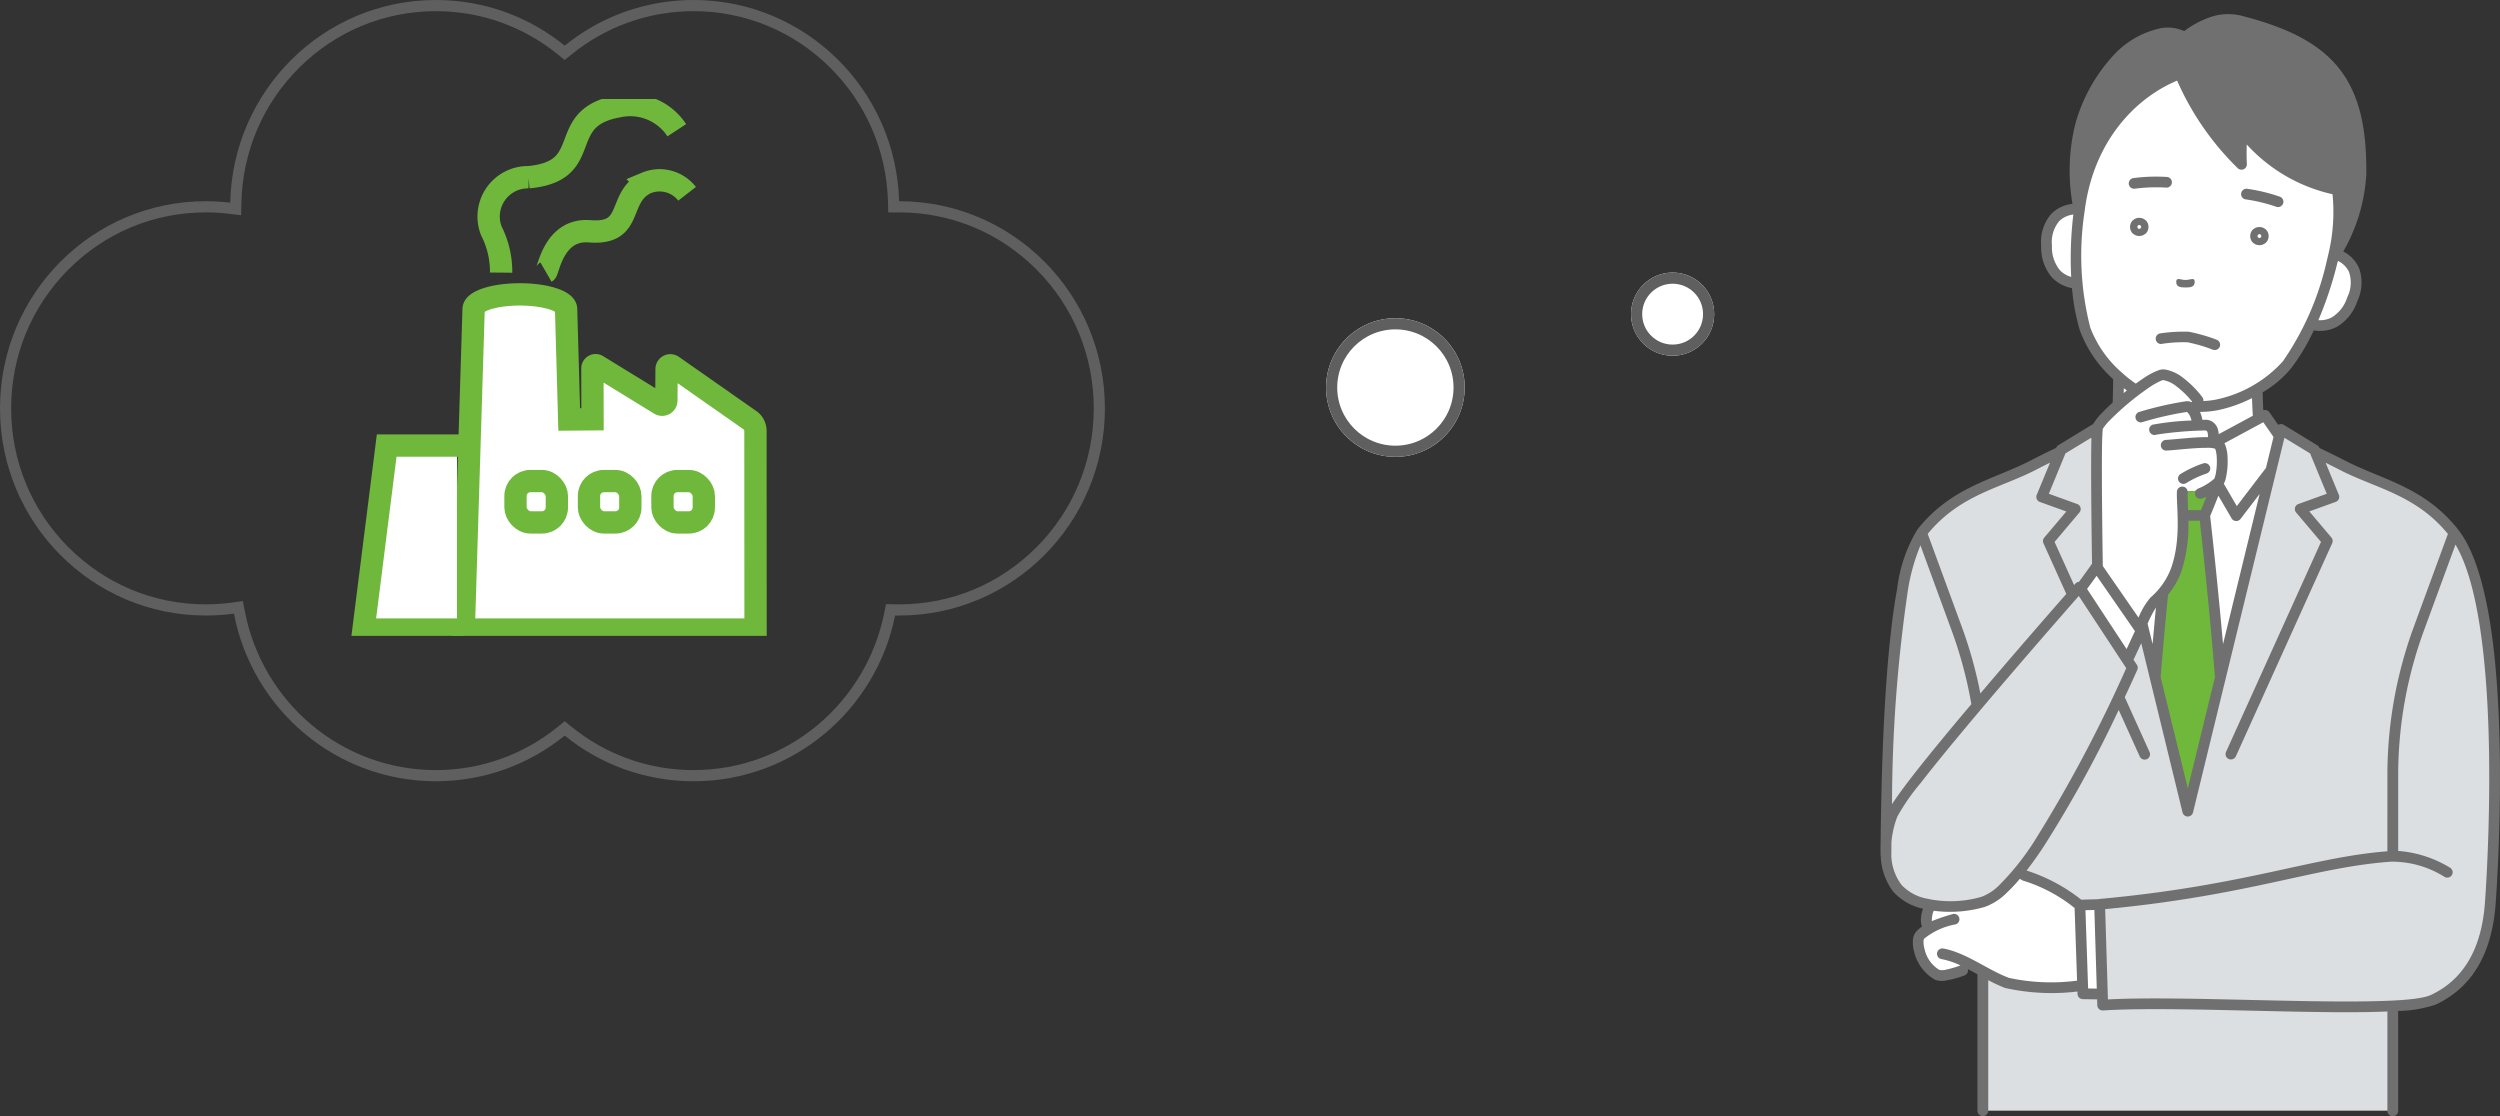
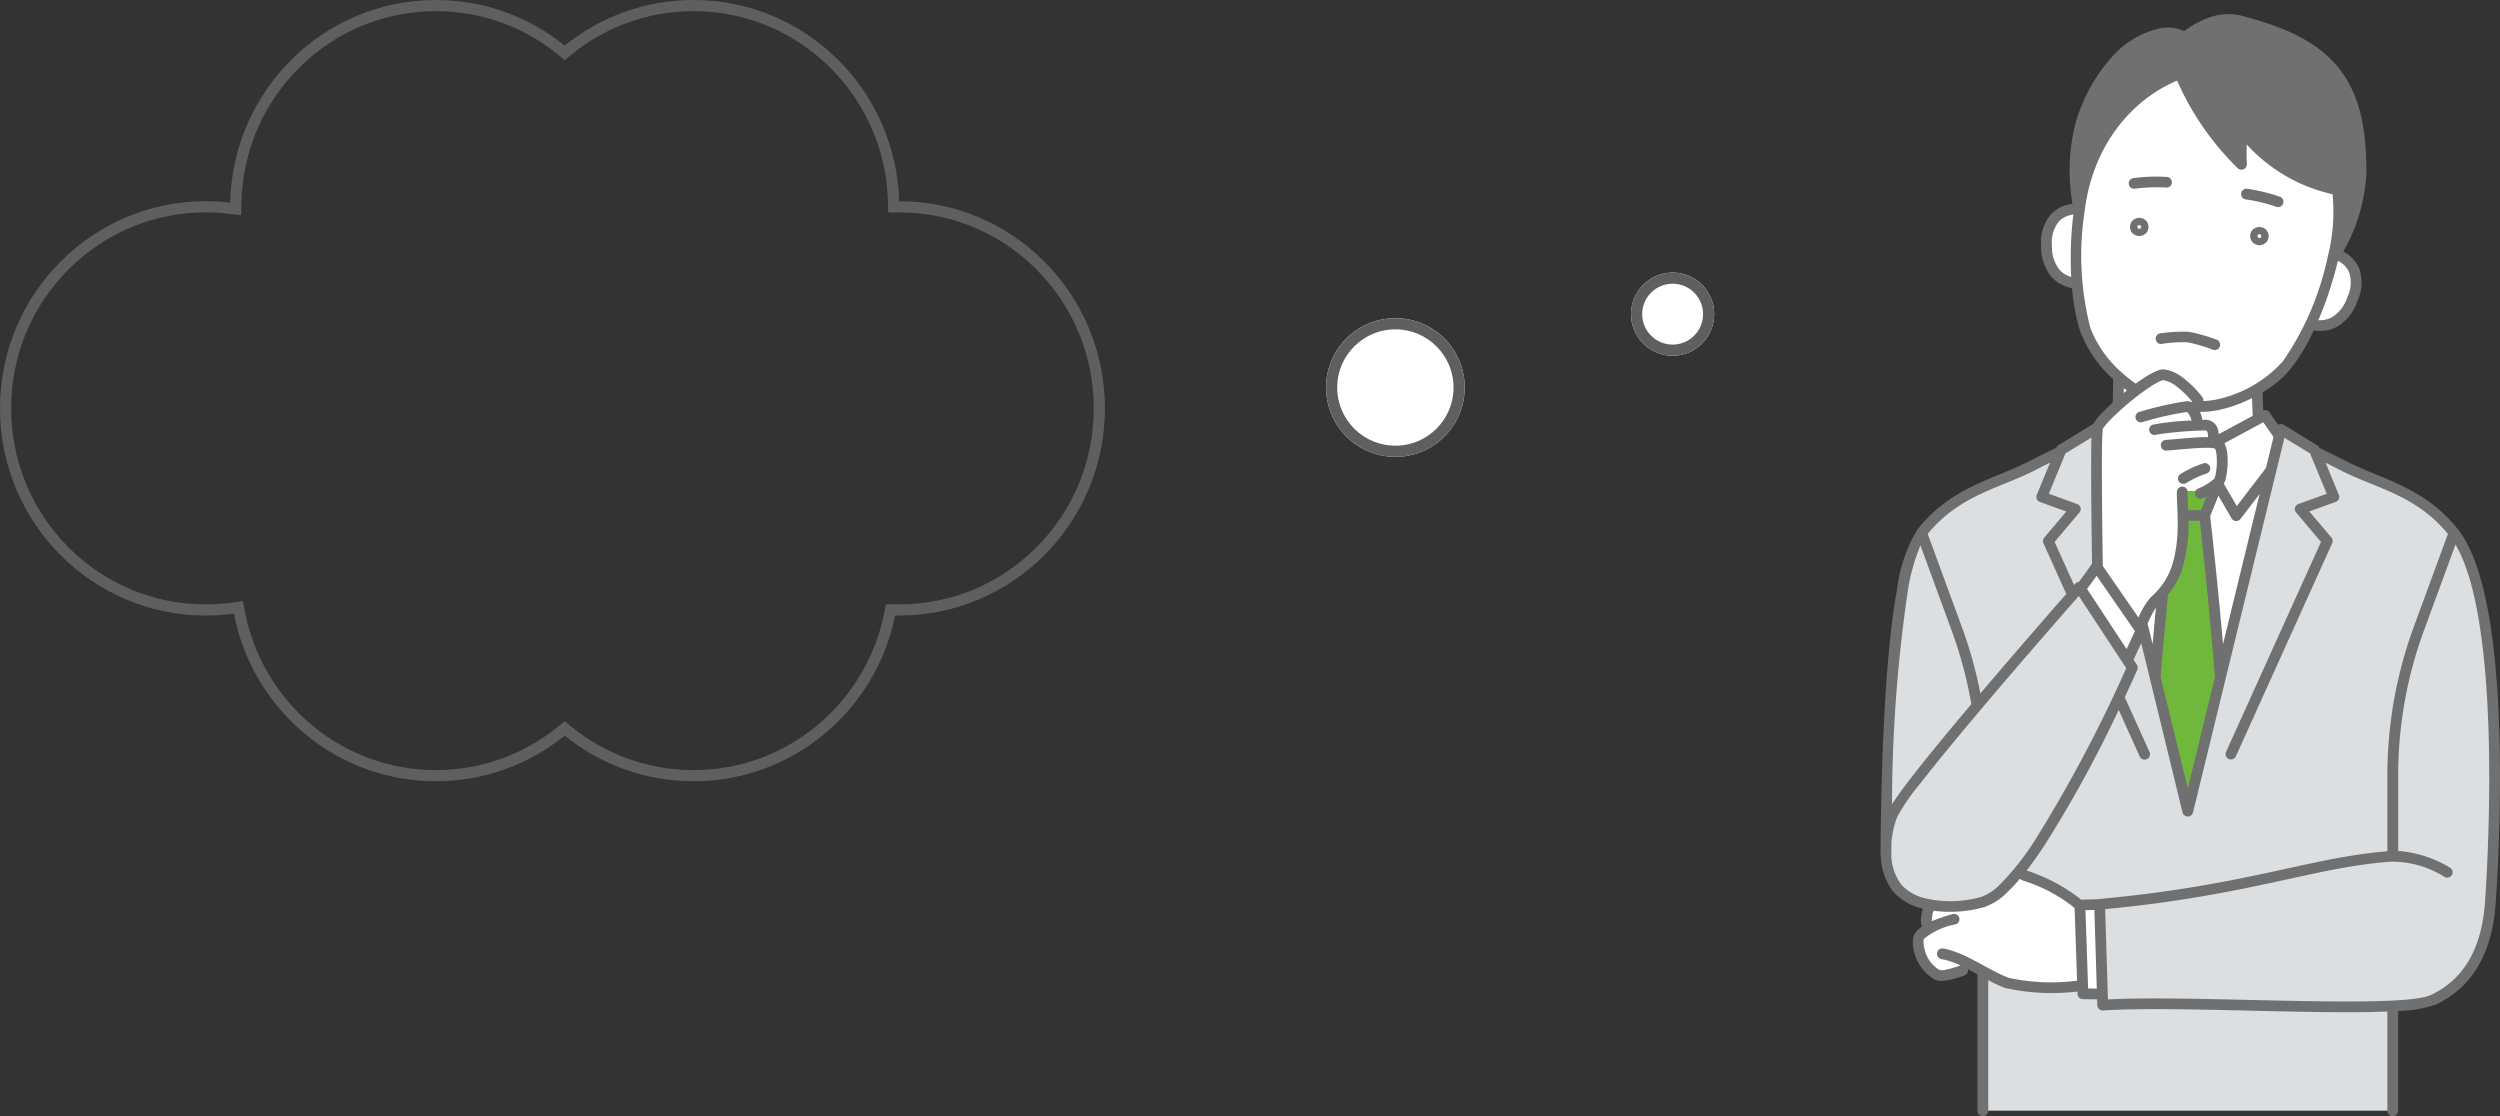
<svg xmlns="http://www.w3.org/2000/svg" width="224" height="100" viewBox="0 0 224 100">
  <rect x="0" y="0" width="224" height="100" fill="#333333" stroke="none" />
  <defs>
    <clipPath id="clip-path">
-       <rect id="長方形_1355" data-name="長方形 1355" width="42.802" height="48.104" fill="none" />
-     </clipPath>
+       </clipPath>
    <clipPath id="clip-path-2">
      <rect id="長方形_1640" data-name="長方形 1640" width="55.51" height="99.827" transform="translate(0 0)" fill="none" />
    </clipPath>
  </defs>
  <g id="グループ_5424" data-name="グループ 5424" transform="translate(-39.593 -9190.203)">
    <g id="合体_2" data-name="合体 2" transform="translate(39.593 9190.203)" fill="none">
      <path d="M50.6,65.911A18.272,18.272,0,0,1,39.056,70a18.47,18.47,0,0,1-18.1-15.022,18.561,18.561,0,1,1-.33-36.817A18.492,18.492,0,0,1,39.056,0,18.273,18.273,0,0,1,50.6,4.088,18.274,18.274,0,0,1,62.139,0,18.491,18.491,0,0,1,80.562,18.03h.007a18.561,18.561,0,0,1,0,37.121q-.185,0-.368,0A18.47,18.47,0,0,1,62.139,70,18.273,18.273,0,0,1,50.6,65.911Z" stroke="none" />
      <path d="M 62.139 69 C 64.201 69 66.219 68.641 68.137 67.933 C 69.99 67.249 71.705 66.256 73.234 64.983 C 76.307 62.425 78.434 58.862 79.221 54.95 L 79.386 54.132 L 80.221 54.148 C 80.338 54.15 80.455 54.151 80.57 54.151 C 85.224 54.151 89.6 52.326 92.892 49.01 C 96.186 45.693 98 41.282 98 36.59 C 98 31.899 96.186 27.488 92.892 24.171 C 89.6 20.856 85.224 19.03 80.569 19.03 L 80.562 19.03 L 79.59 19.03 L 79.563 18.058 C 79.435 13.472 77.565 9.182 74.297 5.977 C 71.025 2.767 66.707 1 62.139 1 C 60.118 1 58.138 1.345 56.254 2.025 C 54.433 2.683 52.742 3.639 51.227 4.866 L 50.597 5.375 L 49.968 4.866 C 48.453 3.639 46.762 2.683 44.941 2.025 C 43.057 1.345 41.077 1 39.056 1 C 34.467 1 30.134 2.782 26.857 6.017 C 23.582 9.249 21.726 13.57 21.629 18.182 L 21.606 19.285 L 20.511 19.154 C 19.825 19.072 19.126 19.03 18.431 19.03 C 13.776 19.03 9.4 20.856 6.108 24.171 C 2.814 27.488 1 31.899 1 36.59 C 1 41.283 2.814 45.693 6.108 49.01 C 9.4 52.326 13.776 54.151 18.431 54.151 C 19.231 54.151 20.036 54.096 20.823 53.988 L 21.763 53.858 L 21.942 54.79 C 22.699 58.739 24.815 62.341 27.9 64.933 C 29.433 66.221 31.156 67.226 33.02 67.919 C 34.949 68.636 36.98 69 39.056 69 C 41.077 69 43.057 68.655 44.941 67.974 C 46.762 67.317 48.453 66.361 49.968 65.134 L 50.597 64.625 L 51.227 65.134 C 52.742 66.361 54.433 67.317 56.254 67.974 C 58.138 68.655 60.118 69 62.139 69 M 62.139 70 C 57.77 70 53.756 68.469 50.597 65.911 C 47.439 68.469 43.425 70 39.056 70 C 30.078 70 22.6 63.537 20.96 54.978 C 20.133 55.092 19.289 55.151 18.431 55.151 C 8.251 55.151 0 46.841 0 36.59 C 0 26.34 8.251 18.03 18.431 18.03 C 19.175 18.03 19.909 18.075 20.629 18.161 C 20.84 8.094 29.009 0 39.056 0 C 43.425 0 47.439 1.53 50.597 4.088 C 53.756 1.53 57.77 0 62.139 0 C 72.142 0 80.284 8.024 80.562 18.03 C 80.565 18.03 80.567 18.03 80.57 18.03 C 90.749 18.03 99 26.34 99 36.59 C 99 46.841 90.749 55.151 80.57 55.151 C 80.447 55.151 80.324 55.15 80.202 55.148 C 78.495 63.622 71.056 70 62.139 70 Z" stroke="none" fill="#5f5f5f" />
    </g>
    <g id="楕円形_25" data-name="楕円形 25" transform="translate(158.408 9218.714)" fill="#fff" stroke="#5f5f5f" stroke-width="1">
      <circle cx="6.211" cy="6.211" r="6.211" stroke="none" />
      <circle cx="6.211" cy="6.211" r="5.711" fill="none" />
    </g>
    <g id="楕円形_26" data-name="楕円形 26" transform="translate(185.733 9214.624)" fill="#fff" stroke="#5f5f5f" stroke-width="1">
      <circle cx="3.727" cy="3.727" r="3.727" stroke="none" />
      <circle cx="3.727" cy="3.727" r="3.227" fill="none" />
    </g>
    <g id="グループ_5327" data-name="グループ 5327" transform="translate(68.286 9199.073)">
      <g id="グループ_4271" data-name="グループ 4271" clip-path="url(#clip-path)">
        <path id="パス_5244" data-name="パス 5244" d="M61.526,88.371a.379.379,0,0,1-.572.323l-5.6-3.44a.288.288,0,0,0-.453.237l.009,4.56-2.089.017-.279-9.886c0-.731-1.855-1.323-4.143-1.323s-4.143.592-4.143,1.323l-.883,28.709H69.517l-.008-17.8a1.187,1.187,0,0,0-.433-.916l-7-4.9a.337.337,0,0,0-.53.273Z" transform="translate(-30.513 -61.352)" fill="#fff" />
        <path id="パス_5245" data-name="パス 5245" d="M61.526,88.371a.379.379,0,0,1-.572.323l-5.6-3.44a.288.288,0,0,0-.453.237l.009,4.56-2.089.017-.279-9.886c0-.731-1.855-1.323-4.143-1.323s-4.143.592-4.143,1.323l-.883,28.709H69.517l-.008-17.8a1.187,1.187,0,0,0-.433-.916l-7-4.9a.337.337,0,0,0-.53.273Z" transform="translate(-30.513 -61.352)" fill="none" stroke="#70b83c" stroke-miterlimit="10" stroke-width="2" />
        <path id="パス_5246" data-name="パス 5246" d="M11.27,156.359H2.893l1.939-16.486H11.27" transform="translate(0.981 -108.822)" fill="#fff" />
        <path id="パス_5247" data-name="パス 5247" d="M11.88,156.359H2.893l2.08-16.486H11.88" transform="translate(0.981 -108.822)" fill="none" stroke="#70b83c" stroke-miterlimit="10" stroke-width="2" />
        <rect id="長方形_1352" data-name="長方形 1352" width="3.705" height="3.704" rx="1.337" transform="translate(17.496 34.234)" fill="none" stroke="#70b83c" stroke-miterlimit="10" stroke-width="2" />
        <rect id="長方形_1353" data-name="長方形 1353" width="3.705" height="3.704" rx="1.337" transform="translate(24.08 34.234)" fill="none" stroke="#70b83c" stroke-miterlimit="10" stroke-width="2" />
        <rect id="長方形_1354" data-name="長方形 1354" width="3.705" height="3.704" rx="1.337" transform="translate(30.663 34.234)" fill="none" stroke="#70b83c" stroke-miterlimit="10" stroke-width="2" />
        <path id="パス_5248" data-name="パス 5248" d="M70.415,4.783a4.984,4.984,0,0,0-5.194-2.148c-5.833,1-1.974,5.8-8.087,6.358A3.524,3.524,0,0,0,53.8,13.8a8.077,8.077,0,0,1,.876,3.741" transform="translate(-38.469 -1.985)" fill="none" stroke="#70b83c" stroke-miterlimit="10" stroke-width="2" />
-         <path id="パス_5249" data-name="パス 5249" d="M76.551,40.919c.23-.133.688-3.912,3.913-3.653,4.045.324,2.412-3.042,5.062-4.326a3.121,3.121,0,0,1,3.67.966" transform="translate(-56.325 -25.412)" fill="none" stroke="#70b83c" stroke-miterlimit="10" stroke-width="2" />
      </g>
    </g>
    <g id="グループ_5329" data-name="グループ 5329" transform="translate(208.084 9190.376)">
      <g id="グループ_5328" data-name="グループ 5328" transform="translate(0 0)" clip-path="url(#clip-path-2)">
        <path id="パス_5782" data-name="パス 5782" d="M13.49,78.741a5.617,5.617,0,0,1,.583.319C15.8,79.4,17.729,80.825,19,81.7v-.019l1.768-.046.244,8.025-1.74-.027-.026-.769a18.333,18.333,0,0,1-6.782-.2c-1.142-.431-2.307-1.174-3.493-1.768a.713.713,0,0,1-.48.65,4.5,4.5,0,0,1-2.28.4C4.963,87.416,4.1,85.019,4.7,84.377a3.054,3.054,0,0,1,.66-.525,2.322,2.322,0,0,1,.323-2.167,10.588,10.588,0,0,0,4.62-.27,7.687,7.687,0,0,0,3.184-2.674M22.406,36.9c.047-1.058.053-2.027.052-2.543A10.612,10.612,0,0,1,19.474,30.1,18.176,18.176,0,0,1,18.75,26c-1.516-.17-2.691-1.078-2.735-3.383-.047-2.451,1.244-3.278,2.9-3.305l.032.175.02-.182c.869-6.518,4.913-10.569,9.01-12.1a24.49,24.49,0,0,0,5.5,8.117,24.251,24.251,0,0,1,.061-3.027,14,14,0,0,0,1.472,1.639A14.221,14.221,0,0,0,42.072,17.6a16.4,16.4,0,0,1-.3,5.693l-.143.587.291-.522c1.483.6,2.351,1.81,1.482,4.047-.836,2.151-2.254,2.606-3.738,2.251a18.167,18.167,0,0,1-2.1,3.612,9.144,9.144,0,0,1-2.685,2.207c.012.764.043,1.723.115,2.646l.583-.314,1.286,1.848L31.587,61.311c-.565-7.181-1.415-14.536-1.415-14.536l.192-.465c.239-.582.652-1.6.946-2.42l0-.006a6.348,6.348,0,0,1-1.509.633,10.773,10.773,0,0,1-1.623.128c.011,1.53.344,4.467-.538,6.994a6.463,6.463,0,0,1-1.2,2.035c-.234,2.317-.482,4.989-.69,7.637l-1.194-4.892-.219.47.151.215L23.26,59.75l-4.21-6.4c.895-1.181,1.451-2,1.451-2l.013.022.06-.136c-.018-1.041-.133-8.549-.05-11.347l-.058-.235.067-.094a3.219,3.219,0,0,1,.063-.706A9.181,9.181,0,0,1,22.406,36.9" transform="translate(-1.132 -0.77)" fill="#fff" fill-rule="evenodd" />
        <path id="パス_5783" data-name="パス 5783" d="M38.434,56.595c-.294.818-.705,1.838-.945,2.42l-.192.465s.851,7.355,1.415,14.536L35.792,85.981,32.874,74.017l.153-1.877.189-2.154.344-3.6a6.48,6.48,0,0,0,1.2-2.04c.881-2.527.549-5.464.538-6.994a10.773,10.773,0,0,0,1.623-.128,6.349,6.349,0,0,0,1.509-.633Z" transform="translate(-8.256 -13.476)" fill="#70b83c" fill-rule="evenodd" />
        <path id="パス_5784" data-name="パス 5784" d="M22.287,70.786l1.227-2.646-.149-.215.219-.47L27.7,84.312,36.042,50.1l3,1.832.076.186c.71.331,1.531.732,2.457,1.209,3.282,1.692,7.006,2.285,9.974,6.058,4.589,5.833,3.669,26.459,3.33,31.98l-.092,1.354c-.449,5.489-3.111,7.547-5.073,8.482a11.64,11.64,0,0,1-3.651.551v9.4H9.33V98.646a17.408,17.408,0,0,0,2.16,1.057,18.326,18.326,0,0,0,6.781.2l.026.769,1.741.026-.246-8.024-1.767.046v.019c-1.272-.881-3.2-2.3-4.928-2.646a5.4,5.4,0,0,0-.583-.319,7.688,7.688,0,0,1-3.184,2.674c-2.842.815-6.29.429-7.665-1.234a5.2,5.2,0,0,1-1.02-3.009h0a7.811,7.811,0,0,1,.011-1.049c.129-12.767.905-24.875,3.185-27.773,2.968-3.772,6.692-4.366,9.974-6.058.927-.478,1.748-.878,2.457-1.209l.076-.186,3-1.832.2.823c-.082,2.8.033,10.307.05,11.347l-.058.135-.015-.021s-.555.817-1.451,2Z" transform="translate(-0.16 -11.807)" fill="#dbdfe2" fill-rule="evenodd" />
        <path id="パス_5785" data-name="パス 5785" d="M17.208,17.008a3.171,3.171,0,0,0-1.865.858,3.809,3.809,0,0,0-.944,2.9,4.14,4.14,0,0,0,.931,2.795,3.284,3.284,0,0,0,1.831,1,18.512,18.512,0,0,0,.719,3.829,11.031,11.031,0,0,0,2.963,4.318c0,.5-.009,1.269-.041,2.111-.338.305-.648.6-.911.876a5.356,5.356,0,0,0-.845,1.059.476.476,0,0,0-.109.049l-3,1.832a.475.475,0,0,0-.194.227l-.006.013c-.674.317-1.443.694-2.3,1.138C10.1,41.734,6.323,42.362,3.3,46.2a13.205,13.205,0,0,0-1.8,5.263c-1,5.408-1.4,14-1.491,22.891C0,74.63,0,74.905.006,75.176v.139a.481.481,0,0,0,.016.124,5.649,5.649,0,0,0,1.114,3.192,5.061,5.061,0,0,0,2.676,1.534,3.246,3.246,0,0,0-.174.766,1.765,1.765,0,0,0,.079.827l0,.005a3.233,3.233,0,0,0-.5.435,1.253,1.253,0,0,0-.3.686,2.957,2.957,0,0,0,.1,1.145,3.935,3.935,0,0,0,1.872,2.5,1.8,1.8,0,0,0,.872.084,8.811,8.811,0,0,0,1.761-.469.479.479,0,0,0,.306-.567c.145.074.29.152.434.229l.426.232V98.264a.483.483,0,0,0,.966,0v-11.7a13.451,13.451,0,0,0,1.505.7,19.233,19.233,0,0,0,6.489.319l.007.221a.482.482,0,0,0,.476.463l1.279.019.016.531a.477.477,0,0,0,.158.341.49.49,0,0,0,.356.123c5.583-.365,16.4.24,23.408.147.734-.01,1.427-.028,2.071-.056v8.9a.483.483,0,0,0,.966,0v-8.95a10.994,10.994,0,0,0,3.377-.572c2.056-.98,4.874-3.121,5.345-8.875.039-.478,1.009-13.407-.217-23.418-.536-4.377-1.51-8.2-3.121-10.249-3.019-3.838-6.793-4.467-10.132-6.188-.86-.443-1.63-.821-2.3-1.138l-.006-.013a.475.475,0,0,0-.194-.227l-3-1.832a.487.487,0,0,0-.437-.035.417.417,0,0,0-.066.033l-.783-1.123a.484.484,0,0,0-.549-.183c-.03-.564-.048-1.118-.058-1.609A9.446,9.446,0,0,0,36.824,31.7a18.633,18.633,0,0,0,2-3.354,3.3,3.3,0,0,0,2.062-.316,4.173,4.173,0,0,0,1.841-2.312,3.84,3.84,0,0,0,.138-2.992,3.08,3.08,0,0,0-1.4-1.448,15.663,15.663,0,0,0,2.062-6.849c.068-4.386-.708-7.432-2.513-9.649S36.37,1.168,32.228.123A5.008,5.008,0,0,0,29.223.4a8.571,8.571,0,0,0-2.014,1.13,3.566,3.566,0,0,0-2.042-.27,7.99,7.99,0,0,0-4.4,2.56,14.913,14.913,0,0,0-3.326,6.095,17.414,17.414,0,0,0-.235,7.1M51.519,47.542l-2.831,7.713a37.591,37.591,0,0,0-2.3,12.951v6.779a10.467,10.467,0,0,1,4.647,1.505.478.478,0,0,1,.161.659.486.486,0,0,1-.664.16,8.835,8.835,0,0,0-4.738-1.361c-6.8.458-12.717,3.029-25.662,4.252l.248,8.091c5.721-.3,16.137.265,22.959.175,2.908-.039,5.142-.175,6.008-.587,1.867-.89,4.373-2.864,4.8-8.09.039-.474,1-13.3-.213-23.225-.452-3.682-1.189-6.963-2.413-9.023M19.165,80.276l-.8.022.24,7.013.775.012Zm-6.679-2.786a14.854,14.854,0,0,1-1.126,1.2,5.357,5.357,0,0,1-2.053,1.326,11.252,11.252,0,0,1-4.537.332,1.636,1.636,0,0,0-.094.259,3.126,3.126,0,0,0-.078.669,18.077,18.077,0,0,1,1.833-.622.48.48,0,1,1,.291.914,6.229,6.229,0,0,0-2.8,1.274.423.423,0,0,0-.065.264,2.24,2.24,0,0,0,.091.667,2.892,2.892,0,0,0,1.318,1.869,1.191,1.191,0,0,0,.606-.02,8.827,8.827,0,0,0,1.293-.377,7.139,7.139,0,0,0-1.688-.567.48.48,0,1,1,.175-.943c2.007.367,3.96,1.911,5.849,2.623a17.855,17.855,0,0,0,6.113.251l-.222-6.51a13.844,13.844,0,0,0-4.547-2.431.486.486,0,0,1-.165-.066s-.086-.055-.194-.118M.967,75.381a4.64,4.64,0,0,0,.915,2.642A4.132,4.132,0,0,0,4.1,79.249,9.908,9.908,0,0,0,9.039,79.1,4.4,4.4,0,0,0,10.694,78a23.2,23.2,0,0,0,3.061-3.838,124.369,124.369,0,0,0,8.265-15.553l-4.251-6.466C15.815,54.367,7.536,63.825,3.555,68.958a18.666,18.666,0,0,0-2.044,2.948,8.417,8.417,0,0,0-.529,2.281q-.007.567-.01,1.135a.4.4,0,0,1,0,.06M39.882,40.2l1.188,2.881a.477.477,0,0,1-.282.631l-2.364.854,1.981,2.342a.477.477,0,0,1,.071.5l-8.633,19.1a.486.486,0,0,1-.639.241.479.479,0,0,1-.243-.634L39.471,47.3,37.24,44.661a.477.477,0,0,1,.205-.758l2.54-.917-1.492-3.617-2.3-1.4-8.19,33.568a.484.484,0,0,1-.939,0l-3.7-15.168-.282.607-.409.88.3.452a.477.477,0,0,1,.037.454s-.419.95-1.123,2.448l2.224,4.92a.479.479,0,0,1-.243.634.486.486,0,0,1-.639-.241l-1.885-4.17A108.653,108.653,0,0,1,14.56,74.692c-.491.735-.982,1.423-1.465,2.045l.027.016a15.533,15.533,0,0,1,4.865,2.6l1.494-.039a.472.472,0,0,1,.107-.022c13.074-1.188,19.069-3.754,25.831-4.274V68.206a38.556,38.556,0,0,1,2.36-13.28l3.062-8.343c-2.888-3.522-6.486-4.089-9.651-5.72q-.694-.359-1.309-.66m-36.3,7.406a17.585,17.585,0,0,0-1.124,4.026A132.954,132.954,0,0,0,1.033,70.8c.386-.6.993-1.438,1.756-2.422,1.4-1.811,3.344-4.16,5.353-6.541a37.645,37.645,0,0,0-1.758-6.577ZM28.608,45.4H27.589a13.322,13.322,0,0,1-.628,4.542,6.966,6.966,0,0,1-1.194,2.083c-.222,2.255-.46,4.832-.662,7.391l2.432,9.968,2.432-9.968c-.485-6.127-1.173-12.361-1.36-14.016M15.191,40.2q-.613.3-1.309.66c-3.165,1.631-6.762,2.2-9.651,5.72l3.062,8.343A38.59,38.59,0,0,1,8.95,60.877c3.121-3.681,6.261-7.277,7.7-8.918L14.6,47.416a.477.477,0,0,1,.071-.5l1.981-2.342-2.364-.854A.477.477,0,0,1,14,43.085Zm6.862,16.7c.35-.755.608-1.31.747-1.608l-3.434-4.958c-.213.3-.5.7-.857,1.176ZM33.973,43,32.26,45.241a.486.486,0,0,1-.8-.05l-1.184-2.034c-.306.787-.621,1.549-.738,1.832.1.842.666,5.887,1.155,11.467ZM24.685,53.168a9.984,9.984,0,0,0-.692,1.318l-.061.128.449,1.841c.1-1.127.2-2.233.3-3.287m3.253-18.426a8,8,0,0,0-1.436-1.4,2.613,2.613,0,0,0-1.155-.539.638.638,0,0,0-.252.078,6.6,6.6,0,0,0-1.045.6,23.977,23.977,0,0,0-3.461,2.885,4.68,4.68,0,0,0-.669.806c-.008.108-.046.622-.058,1.175-.062,2.992.046,10.03.062,11.034a.4.4,0,0,1,0,.074l3.2,4.624a6.573,6.573,0,0,1,1.077-1.8,6.5,6.5,0,0,0,1.847-2.642c.924-2.646.473-5.385.514-6.825a.483.483,0,0,1,.966.027c-.013.435.015.984.037,1.61h1.152c.113-.274.293-.713.485-1.2-.118.057-.24.11-.367.157a.485.485,0,0,1-.622-.28.479.479,0,0,1,.282-.617,5.071,5.071,0,0,0,1.421-.877,2.61,2.61,0,0,0,.113-.351,6.216,6.216,0,0,0,.109-1.454,3.447,3.447,0,0,0-.088-.7,1.393,1.393,0,0,0-.067-.182,2.21,2.21,0,0,0-.743-.074c-1.085-.013-2.686.189-3.609.244a.479.479,0,1,1-.058-.957c.941-.056,2.572-.26,3.678-.247l.094,0a1.31,1.31,0,0,0-.034-.406.22.22,0,0,0-.232-.192,33.434,33.434,0,0,0-4.335.37.484.484,0,0,1-.63-.262.478.478,0,0,1,.264-.625,24.013,24.013,0,0,1,3.495-.377,1.876,1.876,0,0,0-.213-.543,1.271,1.271,0,0,0-.194-.224,28.992,28.992,0,0,0-3.951.9.484.484,0,0,1-.63-.262.478.478,0,0,1,.264-.625,30.314,30.314,0,0,1,4.221-.968.89.89,0,0,1,.507.084.516.516,0,0,1,.061-.038M18.9,38.067l-.025-.1-2.3,1.4-1.492,3.617,2.54.917a.477.477,0,0,1,.205.758L15.6,47.3l1.747,3.865.112-.127a.484.484,0,0,1,.324-.162c.668-.9,1.1-1.524,1.172-1.631-.023-1.407-.12-8.041-.06-10.925,0-.088,0-.171.006-.252m11.915.389a1.11,1.11,0,0,1,.06.115,3.486,3.486,0,0,1,.225,1.211,6.721,6.721,0,0,1-.189,1.933,1.791,1.791,0,0,1-.151.367l1.167,2.005,2.612-3.418.676-2.775L34.3,36.576Zm-3.411,3.563a8.738,8.738,0,0,1,1.816-.849.478.478,0,0,0,.3-.611.484.484,0,0,0-.616-.294,9.753,9.753,0,0,0-2.029.954.477.477,0,0,0-.137.664.486.486,0,0,0,.669.136m5.883-7.608a12.264,12.264,0,0,1-3.1,1.091,8.956,8.956,0,0,1-1.566.147,3.006,3.006,0,0,1,.222.714l.189-.009a1.175,1.175,0,0,1,.692.166,1.2,1.2,0,0,1,.517.734,1.921,1.921,0,0,1,.062.388l3.056-1.648c-.034-.538-.058-1.081-.073-1.582m6.747-12.489c.047-.2.093-.392.136-.589a16.119,16.119,0,0,0,.33-5.189,14.729,14.729,0,0,1-6.961-3.717c-.25-.238-.493-.486-.725-.741q-.028.878.01,1.762a.479.479,0,0,1-.287.458.485.485,0,0,1-.535-.1,25.009,25.009,0,0,1-5.426-7.842c-3.808,1.6-7.456,5.466-8.267,11.541-.009.068-.018.136-.026.2v.007A26.012,26.012,0,0,0,18.8,28.1a10.09,10.09,0,0,0,2.828,4.028.505.505,0,0,1,.042.038,11.179,11.179,0,0,0,1.206.951c.216-.159.428-.307.631-.443a6.55,6.55,0,0,1,1.393-.752,1.316,1.316,0,0,1,.558-.078,3.59,3.59,0,0,1,1.615.718,9.192,9.192,0,0,1,1.764,1.763.473.473,0,0,1,.093.353,7.632,7.632,0,0,0,1.076-.121,11.1,11.1,0,0,0,6.049-3.44,25.69,25.69,0,0,0,3.977-9.191ZM21.8,33.527c0,.139,0,.285-.008.437l.043-.036.121-.1.12-.1q-.138-.1-.276-.206m3.4-3.967a12.556,12.556,0,0,1,2.3-.143,13.393,13.393,0,0,1,2.267.659A.485.485,0,0,0,30.4,29.8a.479.479,0,0,0-.28-.619,15.238,15.238,0,0,0-2.5-.715,14.294,14.294,0,0,0-2.551.147.479.479,0,1,0,.14.948m15.8-7.435-.052.093a33.347,33.347,0,0,1-1.722,5.21,2.223,2.223,0,0,0,1.191-.241,3.255,3.255,0,0,0,1.4-1.812,2.941,2.941,0,0,0,.154-2.264,2.118,2.118,0,0,0-.967-.986M17.28,17.965a2.179,2.179,0,0,0-1.251.576,2.918,2.918,0,0,0-.663,2.208,3.239,3.239,0,0,0,.685,2.175,2.213,2.213,0,0,0,1.037.631,33.316,33.316,0,0,1,.192-5.59m5.491-2.313a14.717,14.717,0,0,1,2.817-.1.479.479,0,1,0,.088-.954,15.668,15.668,0,0,0-3,.1.479.479,0,1,0,.1.954m9.932.954a14.675,14.675,0,0,1,2.739.659.484.484,0,0,0,.624-.276.479.479,0,0,0-.278-.619,15.64,15.64,0,0,0-2.917-.708.479.479,0,1,0-.168.944" transform="translate(0 1.084)" fill="#707070" fill-rule="evenodd" />
        <g id="パス_6146" data-name="パス 6146" transform="translate(26.5 24.144)" fill="#fff">
          <path d="M.828.768c.457,0,.828-.278.828.176s-.371.5-.828.5S0,1.4,0,.943.371.768.828.768Z" stroke="none" />
-           <path d="M 0.199 0.684 C 0.351 0.684 0.576 0.768 0.828 0.768 C 1.285 0.768 1.656 0.49 1.656 0.943 C 1.656 1.397 1.285 1.441 0.828 1.441 C 0.371 1.441 3.576278686523438e-06 1.397 3.576278686523438e-06 0.943 C 3.576278686523438e-06 0.74 0.075 0.684 0.199 0.684 Z" stroke="none" fill="#707070" />
        </g>
        <g id="楕円形_29" data-name="楕円形 29" transform="translate(22.359 19.338)" fill="#fff" stroke="#707070" stroke-width="1">
          <ellipse cx="0.828" cy="0.821" rx="0.828" ry="0.821" stroke="none" />
          <ellipse cx="0.828" cy="0.821" rx="0.328" ry="0.321" fill="none" />
        </g>
        <g id="楕円形_30" data-name="楕円形 30" transform="translate(33.125 20.16)" fill="#fff" stroke="#707070" stroke-width="1">
          <ellipse cx="0.828" cy="0.821" rx="0.828" ry="0.821" stroke="none" />
          <ellipse cx="0.828" cy="0.821" rx="0.328" ry="0.321" fill="none" />
        </g>
      </g>
    </g>
  </g>
</svg>